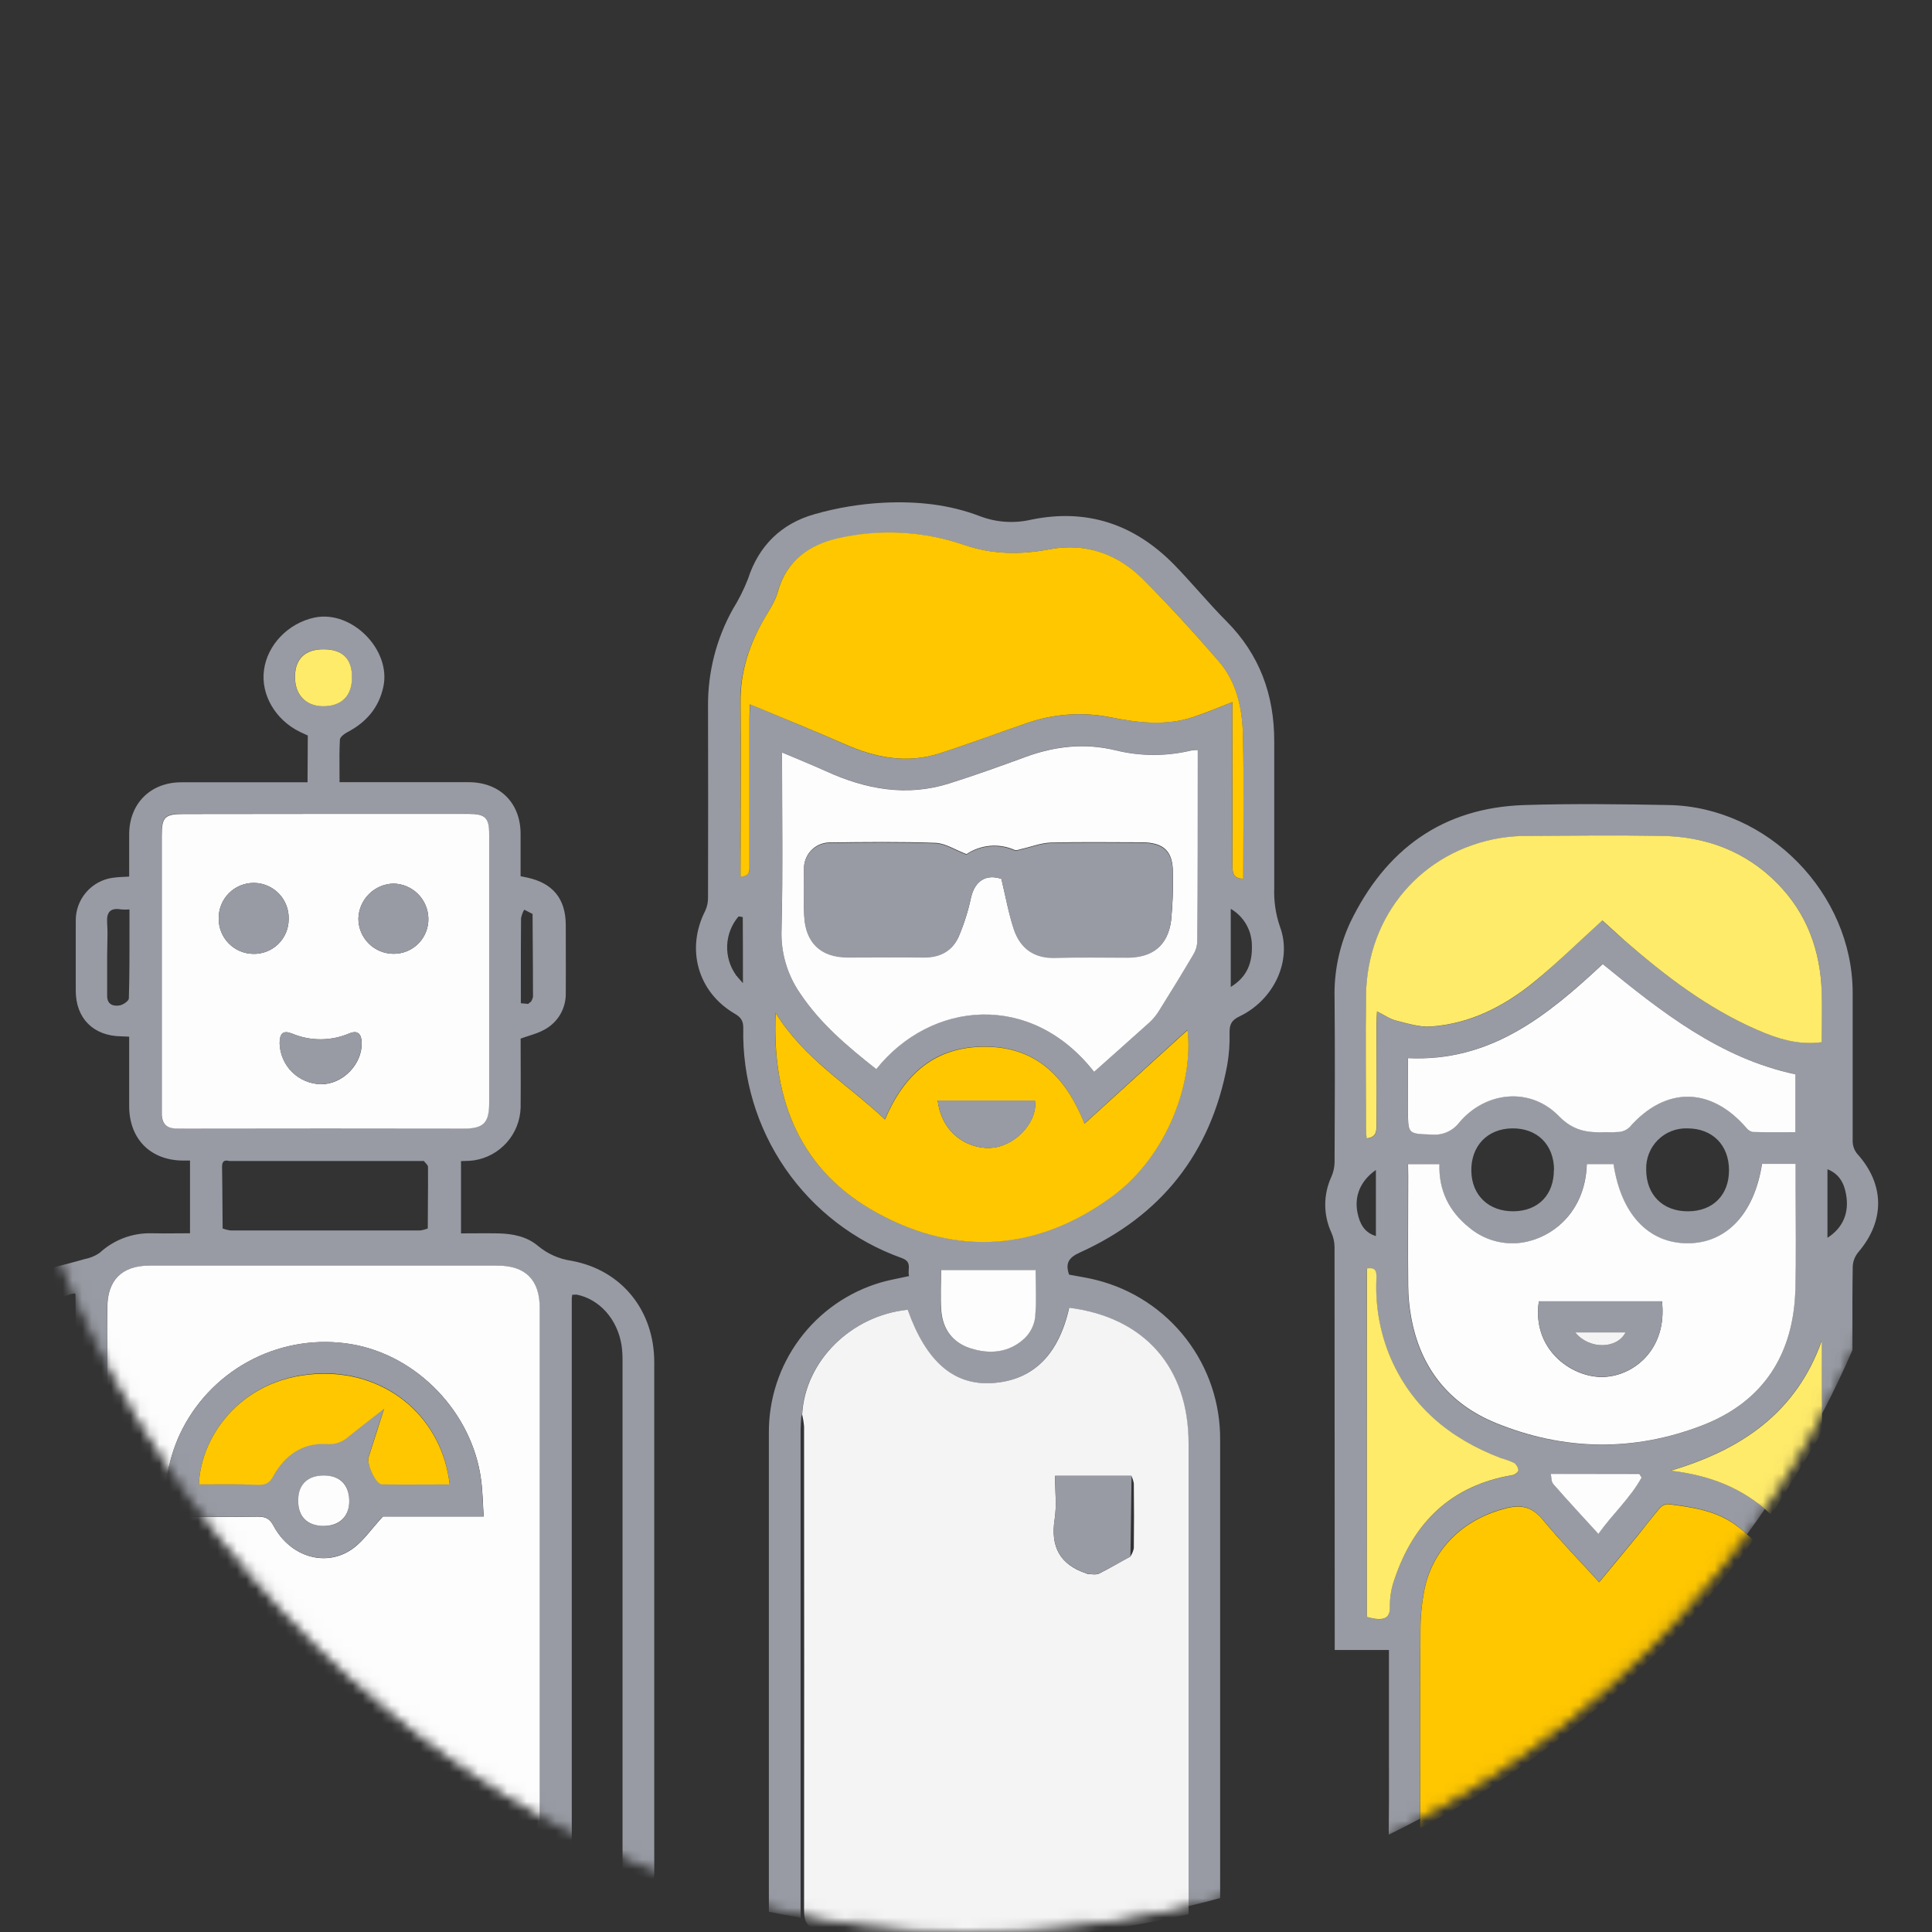
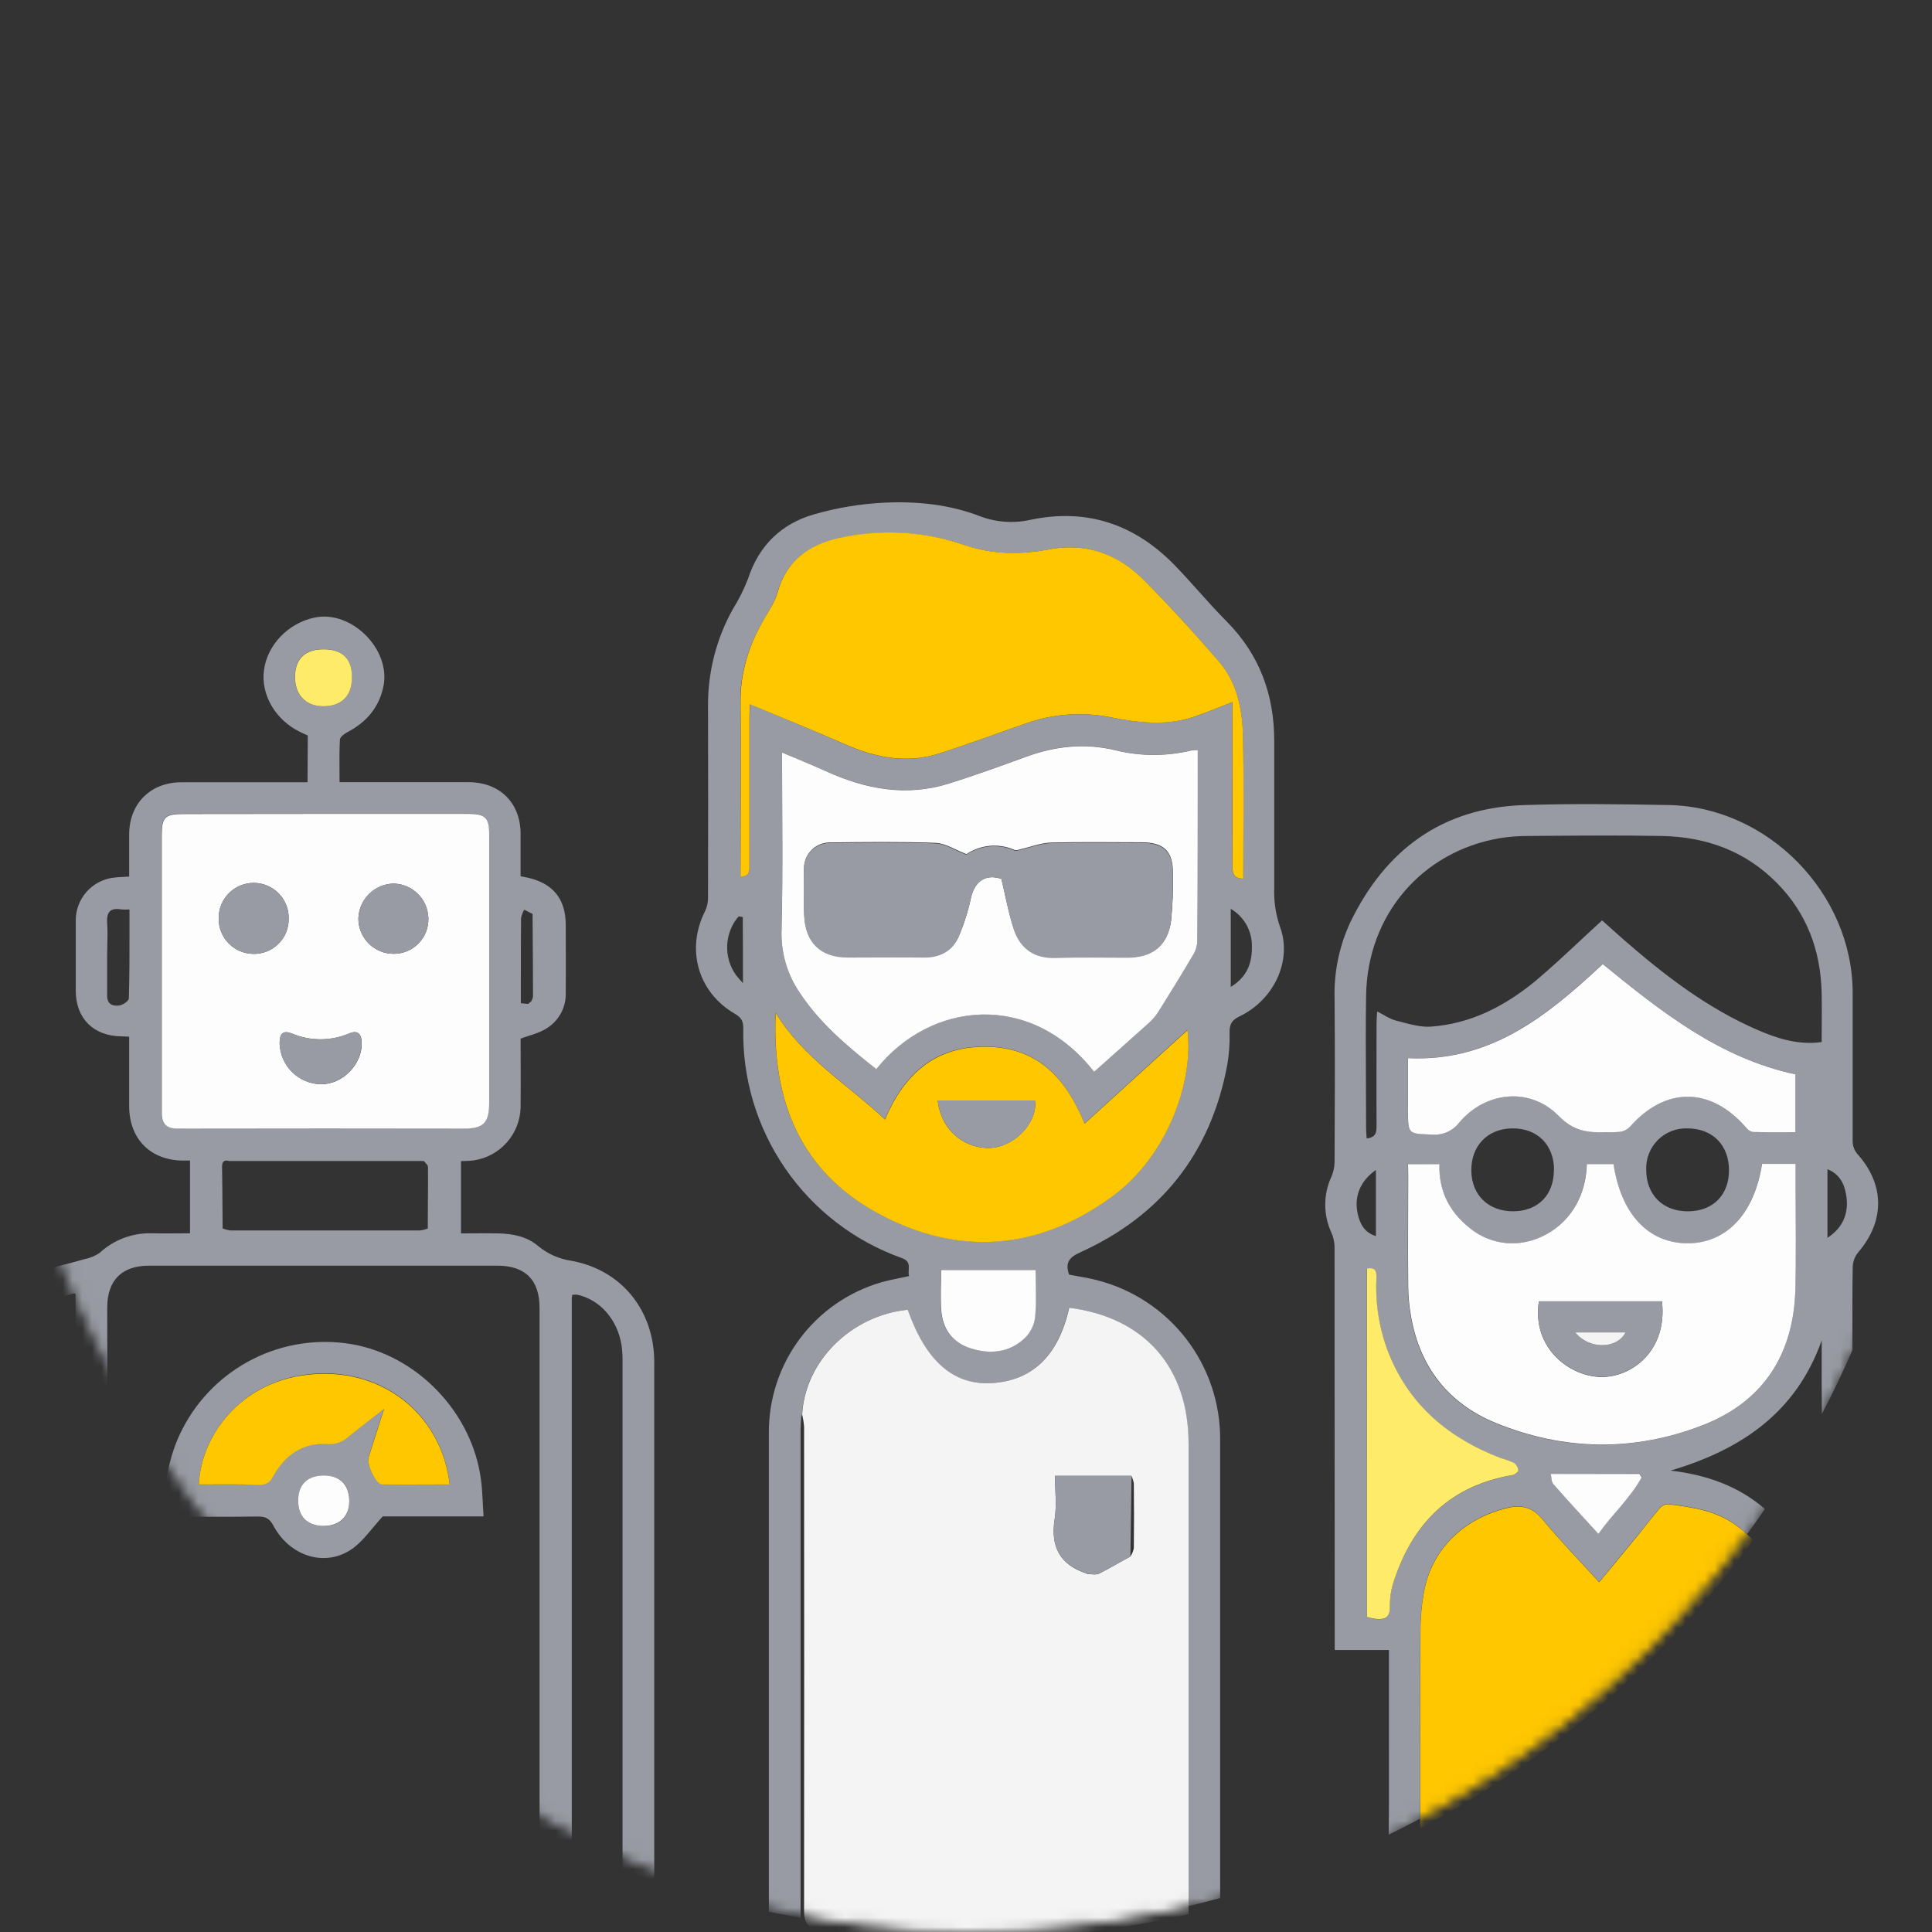
<svg xmlns="http://www.w3.org/2000/svg" width="200" height="200" viewBox="0 0 200 200" fill="none">
  <rect x="0" y="0" width="200" height="200" fill="#333333" stroke="none" />
  <mask id="mask0_1313_1282" style="mask-type:alpha" maskUnits="userSpaceOnUse" x="0" y="0" width="200" height="200">
    <rect x="0.5" y="0.5" width="199" height="199" rx="99.5" fill="#C4C4C4" stroke="black" />
  </mask>
  <g mask="url(#mask0_1313_1282)">
    <path fill-rule="evenodd" clip-rule="evenodd" d="M55.001 103.67L54.725 103.875L54.707 103.927L53.917 103.856C53.918 103.074 53.918 102.292 53.918 101.51C53.918 99.359 53.917 97.208 53.939 95.058C53.996 94.745 54.107 94.445 54.267 94.171L55.132 94.611C55.137 95.561 55.143 96.512 55.15 97.463C55.163 99.368 55.176 101.275 55.176 103.182C55.141 103.355 55.074 103.52 54.979 103.67H55.001ZM76.343 101.132L76.291 101.039C76.28 101.04 76.269 101.039 76.259 101.035C76.248 101.032 76.239 101.026 76.231 101.019C76.222 101.011 76.216 101.002 76.212 100.992C76.207 100.982 76.205 100.972 76.205 100.961C75.558 100.064 75.231 98.976 75.276 97.871C75.321 96.766 75.736 95.708 76.455 94.868C76.602 94.877 76.749 94.902 76.891 94.942C76.909 97.145 76.909 99.347 76.909 101.777L76.343 101.132ZM7.847 138.915L7.812 133.97L7.704 133.884L7.239 133.992L6.078 134.433C5.702 133.409 5.343 132.376 5 131.337C6.263 131.02 7.522 130.698 8.748 130.344C9.309 130.24 9.842 130.021 10.313 129.699C11.765 128.355 13.682 127.627 15.661 127.668C16.526 127.691 17.387 127.683 18.277 127.676C18.733 127.672 19.196 127.668 19.67 127.668V120.141H18.925C15.571 120.111 13.384 117.905 13.372 114.518V112.256V107.318C13.257 107.312 13.156 107.306 13.064 107.301C12.859 107.29 12.703 107.281 12.549 107.281C9.661 107.243 7.842 105.417 7.842 102.544V95.308C7.833 94.227 8.218 93.18 8.924 92.363C9.63 91.545 10.61 91.013 11.681 90.865C12.045 90.811 12.424 90.792 12.806 90.774C12.994 90.765 13.183 90.756 13.372 90.743V86.386C13.372 83.189 15.575 80.99 18.753 80.983H30.626H31.837L31.863 76.138C31.765 76.094 31.674 76.053 31.589 76.015C31.39 75.927 31.222 75.852 31.055 75.766C28.517 74.532 26.982 71.912 27.328 69.375C27.664 66.766 29.829 64.512 32.545 63.934C36.391 63.114 40.509 67.251 39.685 71.093C39.216 73.273 37.915 74.771 35.959 75.796C35.642 75.959 35.214 76.287 35.187 76.559C35.129 77.636 35.137 78.716 35.145 79.818C35.147 80.2 35.15 80.584 35.15 80.972H48.498C51.741 80.972 53.891 83.114 53.891 86.323V90.705L54.547 90.839C57.23 91.413 58.56 93.034 58.568 95.758C58.568 96.537 58.57 97.316 58.572 98.095C58.576 99.654 58.58 101.214 58.568 102.772C58.591 103.55 58.397 104.319 58.008 104.994C57.618 105.668 57.048 106.22 56.361 106.588C55.871 106.866 55.322 107.043 54.74 107.23C54.465 107.319 54.182 107.41 53.895 107.516C53.895 108.285 53.897 109.063 53.9 109.847C53.906 111.435 53.912 113.048 53.895 114.659C53.855 115.993 53.349 117.27 52.465 118.268C51.58 119.267 50.373 119.923 49.054 120.122C48.754 120.166 48.45 120.174 48.14 120.183C48.002 120.186 47.863 120.19 47.723 120.197V127.68C48.171 127.68 48.613 127.677 49.051 127.674C49.913 127.668 50.758 127.662 51.599 127.68C53.09 127.717 54.547 128 55.698 128.98C56.687 129.802 57.884 130.334 59.156 130.516C64.374 131.47 67.727 135.68 67.727 141.013V194.053C67.691 194.256 67.687 194.463 67.715 194.667C66.616 194.292 65.526 193.899 64.444 193.488V193.397V140.924C64.454 140.358 64.419 139.792 64.34 139.232C63.897 136.541 62.063 134.499 59.693 134.015L59.238 134.033L59.19 134.38V191.315C58.067 190.813 56.955 190.29 55.855 189.748V135.401C55.855 132.509 54.386 131.022 51.491 131.022H15.433C12.612 131.022 11.107 132.535 11.099 135.341C11.099 136.276 11.102 137.211 11.104 138.146C11.111 140.64 11.118 143.133 11.077 145.627C11.076 145.685 11.075 145.742 11.075 145.8C9.915 143.553 8.838 141.257 7.847 138.915ZM79.593 197.907V197.324V148.358C79.566 144.849 80.685 141.427 82.779 138.611C84.873 135.795 87.829 133.739 91.197 132.755C91.825 132.574 92.469 132.441 93.136 132.304C93.454 132.239 93.778 132.173 94.107 132.099C94.045 131.884 94.059 131.66 94.072 131.441C94.101 130.962 94.129 130.51 93.362 130.236C88.467 128.495 84.246 125.254 81.298 120.976C78.35 116.698 76.827 111.599 76.943 106.405C76.943 105.66 76.693 105.309 76.06 104.937C72.222 102.701 70.988 98.229 73.008 94.283C73.208 93.846 73.306 93.369 73.295 92.889C73.312 86.293 73.312 79.696 73.295 73.097C73.269 69.584 74.155 66.123 75.866 63.054C76.482 62.067 77.005 61.024 77.427 59.939C78.545 56.474 80.9 54.197 84.314 53.231C86.658 52.561 89.071 52.161 91.506 52.039C94.89 51.875 98.266 52.207 101.49 53.455C103.157 54.079 104.971 54.201 106.707 53.805C112.501 52.598 117.409 54.256 121.508 58.415C122.396 59.323 123.247 60.273 124.099 61.224C125.034 62.267 125.97 63.312 126.956 64.303C130.396 67.757 131.913 71.931 131.909 76.738V91.89C131.854 93.251 132.051 94.611 132.49 95.9C133.81 99.395 131.905 103.498 128.313 105.216C127.489 105.608 127.27 106.055 127.284 106.908C127.315 108.038 127.232 109.167 127.038 110.281C125.324 119.381 120.215 125.85 111.79 129.658C110.623 130.184 110.262 130.776 110.672 131.95C110.959 132.006 111.248 132.057 111.538 132.108C112.205 132.226 112.877 132.345 113.534 132.517C117.213 133.447 120.473 135.587 122.79 138.593C125.107 141.599 126.346 145.297 126.308 149.092V196.489C125.22 196.785 124.124 197.063 123.021 197.323V196.821V149.442C123.021 141.568 118.471 136.381 110.664 135.382C109.546 140.301 106.885 142.917 102.686 143.182C98.706 143.435 95.848 140.946 93.943 135.591C88.078 136.191 83.323 140.909 83.021 146.428L82.943 146.689L82.905 147.326C82.905 147.438 82.898 147.55 82.891 147.663C82.883 147.776 82.876 147.889 82.876 148V198.435V198.53C81.775 198.34 80.68 198.133 79.593 197.907ZM143.761 189.925C144.856 189.391 145.94 188.837 147.012 188.265C147.012 186.8 147.01 185.343 147.009 183.892C147.004 178.86 146.999 173.9 147.035 168.94C147.022 167.396 147.176 165.856 147.493 164.345C148.481 159.955 151.842 157.097 156.034 156.083C157.644 155.692 158.706 156.087 159.761 157.365C161.019 158.891 162.368 160.343 163.744 161.823C164.34 162.464 164.94 163.111 165.541 163.771C165.734 163.537 165.927 163.304 166.12 163.071C167.292 161.654 168.441 160.267 169.58 158.874C169.891 158.497 170.193 158.114 170.494 157.732C170.933 157.175 171.371 156.62 171.835 156.083C171.941 155.962 172.072 155.864 172.218 155.796C172.364 155.728 172.523 155.691 172.684 155.688C175.166 156.005 177.656 156.34 179.746 157.902C180.125 158.193 180.484 158.506 180.853 158.829C181.482 157.966 182.098 157.093 182.7 156.209C179.946 153.823 176.636 152.667 172.934 152.234C180.253 150.072 185.936 146.23 188.582 138.755V143.383C188.581 143.833 188.586 144.284 188.592 144.734C188.599 145.282 188.605 145.831 188.6 146.378C189.734 144.217 190.79 142.01 191.767 139.76C191.766 139.373 191.765 138.985 191.764 138.598C191.758 136.095 191.752 133.591 191.794 131.089C191.825 130.552 192.027 130.039 192.372 129.625C195.148 126.379 195.107 122.589 192.249 119.433C191.956 119.07 191.794 118.62 191.787 118.155V102.775C191.783 92.509 183.029 83.528 172.748 83.338C167.773 83.245 162.794 83.181 157.823 83.338C149.308 83.603 143.416 87.955 139.772 95.501C138.631 97.964 138.078 100.658 138.155 103.372C138.203 109.025 138.181 114.674 138.155 120.324C138.145 120.837 138.033 121.344 137.827 121.814C137.406 122.721 137.188 123.71 137.188 124.71C137.188 125.71 137.406 126.698 137.827 127.605C138.036 128.074 138.147 128.582 138.151 129.096C138.163 142.586 138.17 156.073 138.17 169.558V170.803H143.782V180.909C143.782 181.634 143.783 182.359 143.784 183.083C143.787 185.365 143.79 187.645 143.761 189.925ZM23.732 120.186H43.878C43.925 120.25 43.984 120.314 44.044 120.379C44.179 120.525 44.314 120.671 44.306 120.815C44.317 122.072 44.307 123.328 44.297 124.583C44.291 125.445 44.284 126.307 44.284 127.169C44.034 127.27 43.772 127.339 43.505 127.374H23.833C23.564 127.337 23.3 127.269 23.047 127.173C23.041 126.519 23.036 125.865 23.032 125.212C23.022 123.739 23.013 122.268 22.987 120.797C22.987 120.234 23.203 120.048 23.732 120.186ZM19.041 84.236H33.727L48.484 84.232C50.22 84.236 50.619 84.635 50.619 86.349V114.16C50.619 116.265 50 116.817 47.917 116.817H19.432C18.981 116.817 18.526 116.817 18.075 116.798C17.215 116.757 16.782 116.273 16.726 115.434V114.644V86.472C16.726 84.542 17.043 84.236 19.041 84.236ZM77.6 89.629C77.605 90.162 77.61 90.673 76.667 90.743L76.634 87.586C76.634 85.94 76.641 84.294 76.648 82.648C76.662 79.357 76.676 76.066 76.634 72.777C76.596 69.553 77.562 66.688 79.164 63.964C79.258 63.8 79.356 63.636 79.453 63.472C79.861 62.786 80.271 62.095 80.476 61.355C81.37 58.098 83.688 56.44 86.74 55.766C91.069 54.763 95.593 54.987 99.801 56.414C102.73 57.416 105.633 57.439 108.641 56.868C112.397 56.153 115.706 57.36 118.359 60.014C121.087 62.73 123.681 65.581 126.185 68.499C128.007 70.619 128.589 73.317 128.656 76.019C128.743 79.541 128.725 83.063 128.708 86.596C128.7 88.049 128.693 89.505 128.693 90.962C127.732 90.962 127.575 90.441 127.575 89.654V74.167V72.676C127.144 72.843 126.722 73.012 126.305 73.179C125.352 73.561 124.425 73.933 123.476 74.242C120.625 75.154 117.759 74.804 114.886 74.242C111.988 73.676 108.991 73.899 106.207 74.886C105.104 75.266 104.004 75.656 102.903 76.047C101.02 76.717 99.137 77.386 97.234 77.998C93.85 79.086 90.627 78.449 87.429 77.033C85.224 76.056 82.995 75.128 80.729 74.186C79.711 73.762 78.685 73.336 77.651 72.9C77.644 73.065 77.636 73.221 77.627 73.372C77.613 73.642 77.599 73.895 77.599 74.148V89.509C77.599 89.549 77.599 89.589 77.6 89.629ZM145.749 121.747V120.495L148.999 120.502C148.909 123.23 149.994 125.399 152.084 127.076C153.393 128.181 155.064 128.765 156.776 128.716C160.003 128.596 164.084 125.984 164.255 120.517H167.02C167.799 125.69 170.624 128.716 174.693 128.716C178.707 128.731 181.591 125.667 182.392 120.495H185.869V123.182C185.868 124.248 185.873 125.315 185.879 126.383C185.892 128.742 185.904 131.101 185.843 133.459C185.694 140.186 182.56 145.09 176.243 147.553C169.122 150.326 161.874 150.21 154.793 147.315C149.927 145.321 146.986 141.572 146.051 136.355C145.861 135.303 145.76 134.237 145.749 133.169C145.737 130.63 145.741 128.093 145.745 125.555C145.747 124.286 145.749 123.017 145.749 121.747ZM114.707 109.666C114.223 110.096 113.736 110.529 113.247 110.966V110.948C106.692 102.556 96.328 103.61 90.709 110.664C87.757 108.354 84.914 105.962 82.786 102.764C81.456 100.82 80.796 98.495 80.904 96.142C81.01 91.86 80.99 87.572 80.969 83.221C80.961 81.453 80.953 79.675 80.953 77.882C81.458 78.097 81.954 78.306 82.443 78.511C83.487 78.95 84.502 79.377 85.518 79.831C89.617 81.683 93.835 82.481 98.236 81.098C100.897 80.263 103.506 79.325 106.114 78.363C109.185 77.226 112.3 76.861 115.52 77.67C118.091 78.295 120.774 78.295 123.345 77.67C123.558 77.639 123.772 77.626 123.986 77.629V78.792C123.986 79.414 123.985 80.036 123.984 80.659C123.978 86.256 123.972 91.853 123.938 97.447C123.921 97.924 123.781 98.388 123.532 98.796C122.388 100.741 121.203 102.664 120.007 104.575C119.734 105.027 119.402 105.439 119.019 105.801C117.598 107.094 116.164 108.369 114.707 109.666ZM166.249 95.638C166.119 95.521 165.989 95.404 165.861 95.289V95.27C165.053 96.004 164.266 96.737 163.488 97.463C161.965 98.882 160.473 100.272 158.915 101.579C155.785 104.15 152.248 105.988 148.127 106.275C147.139 106.343 146.111 106.072 145.108 105.807C144.908 105.754 144.709 105.702 144.512 105.652C144.083 105.544 143.682 105.319 143.236 105.07C143.023 104.951 142.8 104.826 142.559 104.706C142.551 104.875 142.542 105.03 142.534 105.175C142.515 105.489 142.5 105.758 142.5 106.025C142.5 107.193 142.498 108.36 142.496 109.528C142.491 111.863 142.487 114.198 142.5 116.534C142.503 117.197 142.448 117.745 141.479 117.853C141.472 117.731 141.463 117.609 141.454 117.488C141.436 117.262 141.419 117.037 141.419 116.809C141.419 115.278 141.411 113.746 141.402 112.214C141.386 109.15 141.369 106.085 141.419 103.021C141.553 94.734 147.188 88.134 155.27 86.766C156.235 86.612 157.211 86.536 158.188 86.539C158.845 86.535 159.502 86.53 160.159 86.525C164.096 86.497 168.032 86.469 171.976 86.539C176.579 86.621 180.667 88.074 183.968 91.428C187.061 94.566 188.459 98.393 188.578 102.731C188.603 103.85 188.595 104.97 188.586 106.113C188.582 106.694 188.578 107.281 188.578 107.877C186.126 108.209 183.968 107.501 181.87 106.588C176.743 104.355 172.357 100.998 168.172 97.35C167.518 96.782 166.874 96.201 166.249 95.638ZM102.052 108.339C107.392 108.388 110.329 111.548 112.259 116.314L122.921 106.61C123.558 111.745 120.994 119.548 115.076 123.867C107.422 129.457 99.105 130.068 90.832 125.559C82.913 121.24 79.879 114.007 80.286 104.844C82.301 108.1 85.076 110.374 87.865 112.661C89.13 113.697 90.398 114.736 91.599 115.87C93.578 111.216 96.712 108.291 102.052 108.339ZM145.749 114.939V109.528C154.294 109.941 160.208 105.108 165.906 99.79C171.928 104.695 177.984 109.524 185.843 111.201V117.19C185.45 117.19 185.06 117.191 184.672 117.193C183.581 117.197 182.506 117.201 181.434 117.171C181.159 117.108 180.915 116.948 180.749 116.72C177.056 112.468 172.368 112.457 168.678 116.683C168.398 116.947 168.04 117.116 167.657 117.163C167.17 117.202 166.681 117.211 166.193 117.19C164.359 117.264 162.873 117.085 161.348 115.52C158.423 112.505 153.813 112.941 151.071 116.168C150.742 116.607 150.306 116.954 149.805 117.177C149.304 117.399 148.755 117.49 148.209 117.439C146.972 117.396 146.357 117.389 146.051 117.078C145.749 116.77 145.749 116.167 145.749 114.939ZM142.339 167.587C142.048 167.533 141.76 167.46 141.479 167.367L141.471 131.335C142.496 131.16 142.489 131.783 142.466 132.42C142.35 135.09 142.806 137.755 143.804 140.234C145.988 145.589 150.068 148.932 155.356 150.952C155.827 151.08 156.287 151.246 156.731 151.447C156.855 151.539 156.959 151.655 157.036 151.788C157.113 151.922 157.161 152.069 157.178 152.222C157.186 152.375 156.821 152.67 156.593 152.707C150.277 153.769 146.345 157.544 144.352 163.488C144.03 164.371 143.869 165.305 143.875 166.245C143.927 167.494 143.327 167.702 142.339 167.587ZM97.394 132.866C97.403 132.398 97.413 131.928 97.413 131.455H107.18C107.18 131.878 107.188 132.317 107.197 132.769C107.219 133.931 107.243 135.169 107.128 136.396C107.013 137.212 106.627 137.965 106.032 138.535C104.43 140.029 102.44 140.208 100.442 139.567C98.594 138.982 97.554 137.562 97.413 135.628C97.358 134.714 97.376 133.795 97.394 132.866ZM174.689 116.809C177.283 116.817 178.986 118.539 178.986 121.147C178.986 123.692 177.339 125.392 174.734 125.395C172.129 125.399 170.415 123.692 170.415 121.084C170.394 120.517 170.489 119.951 170.697 119.423C170.904 118.895 171.218 118.415 171.619 118.014C172.021 117.612 172.5 117.298 173.029 117.091C173.557 116.884 174.122 116.788 174.689 116.809ZM156.534 116.809C159.127 116.776 160.857 118.486 160.875 121.095H160.857C160.871 123.674 159.25 125.365 156.687 125.392C154.123 125.418 152.368 123.759 152.312 121.248C152.256 118.673 153.94 116.843 156.534 116.809ZM160.586 152.873C160.576 152.761 160.566 152.654 160.547 152.565L169.7 152.55L169.927 152.923C169.219 154.236 168.255 155.364 167.27 156.516C166.654 157.237 166.029 157.968 165.455 158.759C165.051 158.316 164.649 157.879 164.25 157.445C163.066 156.156 161.909 154.897 160.793 153.609C160.636 153.431 160.61 153.136 160.586 152.873ZM30.526 70.023C30.544 68.156 31.599 67.18 33.551 67.206C35.486 67.232 36.443 68.208 36.425 70.146C36.406 72.084 35.325 73.135 33.38 73.097C31.606 73.064 30.507 71.89 30.526 70.023ZM12.56 94.145C12.84 94.165 13.122 94.165 13.402 94.145C13.402 94.726 13.403 95.303 13.404 95.877C13.408 98.406 13.412 100.879 13.339 103.357C13.331 103.614 12.761 104.013 12.389 104.08C11.71 104.199 11.092 103.975 11.092 103.103V98.933C11.092 98.552 11.101 98.175 11.11 97.8C11.128 97.056 11.146 96.318 11.092 95.557C11.01 94.413 11.42 93.947 12.56 94.145ZM127.407 102.168V94.081C128.073 94.469 128.624 95.025 129.008 95.692C129.392 96.36 129.594 97.116 129.595 97.886C129.643 99.649 129.122 101.125 127.407 102.168ZM191.093 123.581C191.462 125.529 190.799 127.095 189.178 128.138V121.039C190.382 121.516 190.888 122.463 191.093 123.581ZM140.536 125.585C140.167 123.83 140.83 122.232 142.433 121.114V127.959C141.222 127.587 140.763 126.666 140.536 125.585Z" fill="#989BA3" />
    <path d="M83.04 146.42C83.342 140.901 88.097 136.184 93.963 135.584C95.867 140.946 98.725 143.428 102.705 143.175C106.905 142.91 109.58 140.294 110.684 135.375C118.491 136.374 123.041 141.561 123.041 149.435C123.041 165.228 123.041 181.021 123.041 196.814V198.159C110.205 201.12 96.919 201.571 83.912 199.486C83.256 199.028 83.238 198.368 83.238 197.623C83.253 180.978 83.253 164.333 83.238 147.687C83.204 147.261 83.137 146.837 83.04 146.42ZM117.022 161.125C117.19 160.868 117.308 160.583 117.373 160.283C117.402 158.047 117.399 155.811 117.373 153.575C117.329 153.299 117.244 153.032 117.119 152.782H109.219C109.219 154.365 109.402 155.852 109.178 157.276C108.731 160.138 109.741 161.986 112.487 162.892C112.521 162.892 112.551 162.947 112.584 162.944C112.987 162.944 113.449 163.056 113.78 162.895C114.902 162.333 115.945 161.699 117.022 161.125Z" fill="#F4F4F4" />
-     <path d="M16.97 157.052C15.334 154.499 13.754 151.913 12.043 149.417C11.227 148.224 11.07 146.994 11.093 145.619C11.149 142.191 11.093 138.762 11.115 135.334C11.115 132.528 12.628 131.015 15.449 131.015C27.468 131.015 39.488 131.015 51.507 131.015C54.402 131.015 55.871 132.506 55.871 135.394V190.792C53.534 189.517 51.309 188.37 49.163 187.106C36.612 179.821 25.803 169.885 17.488 157.991C17.288 157.681 17.107 157.359 16.947 157.026C20.186 157.026 23.424 157.048 26.662 157.004C27.46 157.004 27.896 157.168 28.313 157.946C30.068 161.233 33.854 162.31 36.597 160.257C37.674 159.448 38.46 158.267 39.638 156.989H50.072C49.983 155.662 49.968 154.425 49.807 153.206C48.898 146.249 43.208 140.313 36.392 139.154C32.928 138.571 29.369 139.103 26.227 140.673C23.085 142.243 20.522 144.769 18.907 147.889C17.402 150.788 16.988 153.866 16.97 157.052Z" fill="#FDFDFE" />
    <path d="M33.72 84.251H48.503C50.239 84.251 50.638 84.653 50.638 86.368C50.638 95.637 50.638 104.907 50.638 114.179C50.638 116.284 50.02 116.839 47.937 116.836C38.441 116.818 28.946 116.818 19.451 116.836C19 116.836 18.546 116.836 18.095 116.817C17.234 116.776 16.802 116.291 16.746 115.453C16.746 115.188 16.746 114.924 16.746 114.663V86.502C16.746 84.556 17.062 84.266 19.06 84.266L33.72 84.251ZM40.744 98.736C41.225 98.74 41.702 98.646 42.145 98.462C42.589 98.277 42.991 98.004 43.327 97.661C43.663 97.317 43.927 96.909 44.101 96.461C44.276 96.013 44.359 95.535 44.344 95.054C44.321 94.104 43.931 93.2 43.256 92.532C42.58 91.863 41.672 91.482 40.722 91.469C39.772 91.495 38.868 91.883 38.195 92.554C37.522 93.224 37.13 94.127 37.1 95.076C37.097 95.556 37.19 96.032 37.372 96.476C37.554 96.92 37.822 97.324 38.161 97.664C38.5 98.004 38.902 98.274 39.346 98.458C39.789 98.642 40.264 98.736 40.744 98.736ZM29.882 95.166C29.901 94.681 29.823 94.198 29.652 93.744C29.481 93.29 29.22 92.875 28.886 92.524C28.551 92.172 28.15 91.892 27.705 91.699C27.26 91.505 26.781 91.404 26.296 91.399C25.811 91.395 25.33 91.488 24.881 91.672C24.433 91.857 24.026 92.13 23.686 92.475C23.345 92.821 23.076 93.231 22.897 93.681C22.718 94.132 22.631 94.614 22.641 95.099C22.634 96.05 23.001 96.965 23.664 97.647C24.326 98.329 25.231 98.723 26.181 98.743C26.661 98.76 27.14 98.68 27.588 98.507C28.036 98.335 28.445 98.074 28.791 97.74C29.136 97.406 29.41 97.006 29.598 96.564C29.785 96.122 29.882 95.646 29.882 95.166ZM33.235 112.244C35.49 112.244 37.506 110.165 37.443 107.933C37.42 107.076 37.07 106.606 36.164 106.979C35.23 107.378 34.224 107.586 33.208 107.59C32.191 107.593 31.184 107.393 30.247 107.001C29.3 106.629 28.957 106.968 28.95 108.015C28.983 109.133 29.446 110.196 30.242 110.982C31.038 111.768 32.106 112.217 33.224 112.237L33.235 112.244Z" fill="#FDFDFE" />
    <path d="M76.66 90.754V87.538C76.66 82.6 76.705 77.662 76.66 72.729C76.623 69.516 77.588 66.639 79.191 63.915C79.679 63.077 80.249 62.235 80.502 61.307C81.397 58.065 83.715 56.407 86.767 55.717C91.094 54.732 95.611 54.972 99.809 56.41C102.739 57.413 105.642 57.435 108.649 56.865C112.42 56.149 115.729 57.357 118.368 60.01C121.084 62.727 123.678 65.577 126.193 68.495C128.015 70.616 128.597 73.314 128.664 76.015C128.787 80.987 128.701 85.958 128.701 90.959C127.732 90.959 127.583 90.437 127.583 89.651C127.606 84.49 127.583 79.325 127.583 74.163V72.673C126.16 73.221 124.841 73.791 123.484 74.238C120.633 75.166 117.768 74.816 114.894 74.238C111.996 73.672 108.999 73.895 106.215 74.883C103.234 75.911 100.253 77.025 97.242 77.994C93.858 79.082 90.616 78.434 87.438 77.029C84.259 75.624 80.991 74.316 77.637 72.911C77.618 73.373 77.585 73.765 77.585 74.16C77.585 79.28 77.585 84.4 77.585 89.52C77.592 90.094 77.674 90.694 76.66 90.754Z" fill="#FFC700" />
    <path d="M145.761 120.506H149.011C148.922 123.234 150.006 125.403 152.097 127.08C153.408 128.18 155.078 128.758 156.788 128.704C160.015 128.593 164.096 125.98 164.267 120.506H167.032C167.811 125.686 170.636 128.704 174.705 128.704C178.719 128.704 181.603 125.656 182.404 120.484H185.881V123.182C185.881 126.606 185.944 130.035 185.855 133.459C185.687 140.167 182.572 145.079 176.27 147.534C169.149 150.307 161.897 150.191 154.821 147.296C149.954 145.302 147.014 141.557 146.078 136.336C145.888 135.285 145.787 134.219 145.776 133.15C145.743 129.342 145.776 125.537 145.776 121.728L145.761 120.506ZM172.045 134.719H159.304C158.558 139.634 162.602 142.545 165.81 142.545C169.019 142.545 172.626 139.746 172.045 134.7V134.719Z" fill="#FDFDFE" />
    <path d="M113.259 110.959C106.7 102.567 96.34 103.621 90.713 110.676C87.762 108.354 84.918 105.973 82.791 102.775C81.461 100.831 80.8 98.507 80.909 96.153C81.058 90.128 80.957 84.094 80.957 77.894C82.541 78.568 84.043 79.175 85.522 79.842C89.621 81.706 93.84 82.492 98.241 81.109C100.89 80.275 103.51 79.336 106.119 78.374C109.197 77.238 112.305 76.884 115.524 77.681C118.095 78.306 120.779 78.306 123.35 77.681C123.562 77.651 123.777 77.637 123.991 77.64C123.991 78.065 123.991 78.434 123.991 78.803C123.991 85.022 123.991 91.242 123.942 97.458C123.925 97.935 123.785 98.399 123.536 98.807C122.392 100.752 121.207 102.675 120.011 104.586C119.739 105.038 119.407 105.45 119.023 105.812C117.138 107.515 115.222 109.207 113.259 110.959ZM103.663 90.981C104.11 92.814 104.408 94.555 104.971 96.198C105.649 98.166 107.084 99.179 109.286 99.12C111.761 99.038 114.242 99.12 116.739 99.094C119.348 99.094 120.887 97.849 121.233 95.293C121.394 93.683 121.457 92.065 121.42 90.448C121.446 88.119 120.507 87.198 118.151 87.195C115.025 87.195 111.895 87.139 108.772 87.225C107.758 87.254 106.76 87.661 105.75 87.884C105.511 87.94 105.221 88.067 105.03 87.985C104.231 87.631 103.356 87.486 102.485 87.562C101.614 87.638 100.777 87.934 100.052 88.421C98.852 87.959 97.872 87.303 96.873 87.254C93.188 87.12 89.495 87.165 85.802 87.213C85.114 87.237 84.463 87.527 83.984 88.021C83.505 88.515 83.237 89.175 83.234 89.863C83.208 91.48 83.197 93.101 83.257 94.707C83.365 97.536 84.96 99.064 87.773 99.075C90.404 99.075 93.035 99.056 95.662 99.075C97.302 99.097 98.572 98.419 99.232 96.973C99.792 95.668 100.223 94.311 100.518 92.922C100.924 91.16 102.094 90.452 103.663 90.981Z" fill="#FDFDFE" />
-     <path d="M165.873 95.281C163.484 97.45 161.282 99.615 158.904 101.568C155.774 104.139 152.238 105.976 148.116 106.263C146.931 106.345 145.69 105.939 144.501 105.641C143.868 105.481 143.298 105.067 142.549 104.695C142.523 105.227 142.489 105.622 142.489 106.014C142.489 109.517 142.489 113.02 142.489 116.522C142.489 117.186 142.437 117.734 141.468 117.842C141.449 117.495 141.408 117.149 141.408 116.798C141.408 112.203 141.345 107.605 141.408 103.01C141.542 94.722 147.177 88.123 155.26 86.755C156.225 86.601 157.2 86.525 158.178 86.528C162.776 86.502 167.375 86.453 171.966 86.528C176.557 86.602 180.675 88.085 183.976 91.439C187.069 94.577 188.448 98.404 188.586 102.742C188.631 104.43 188.586 106.118 188.586 107.888C186.13 108.22 183.972 107.516 181.878 106.599C176.747 104.363 172.364 101.009 168.18 97.361C167.393 96.656 166.622 95.952 165.873 95.281Z" fill="#FFEB6A" />
    <path d="M147.024 189.249C147.024 182.348 146.998 175.644 147.047 168.936C147.034 167.403 147.185 165.872 147.498 164.371C148.485 159.981 151.846 157.123 156.039 156.109C157.656 155.718 158.718 156.109 159.765 157.391C161.569 159.579 163.559 161.613 165.545 163.797C166.92 162.135 168.258 160.521 169.585 158.9C170.33 157.976 171.057 157.015 171.839 156.109C171.946 155.988 172.076 155.89 172.222 155.822C172.369 155.754 172.528 155.718 172.689 155.714C175.171 156.031 177.66 156.366 179.751 157.928C180.347 158.371 180.891 158.882 181.509 159.418C172.434 171.856 160.639 182.059 147.024 189.249Z" fill="#FFC700" />
    <path d="M112.271 116.325L122.933 106.636C123.57 111.771 121.006 119.574 115.088 123.893C107.434 129.483 99.117 130.094 90.844 125.585C82.925 121.27 79.891 114.033 80.298 104.87C83.223 109.599 87.751 112.256 91.611 115.893C93.59 111.238 96.754 108.313 102.064 108.361C107.374 108.41 110.341 111.562 112.271 116.325ZM97.071 113.918C97.522 117.614 100.585 119.109 102.899 118.796C105.478 118.423 107.471 115.814 107.125 113.918H97.071Z" fill="#FFC700" />
    <path d="M145.761 109.539C154.306 109.953 160.22 105.119 165.914 99.802C171.936 104.706 177.992 109.535 185.851 111.212V117.201C184.36 117.201 182.896 117.223 181.442 117.182C181.167 117.12 180.923 116.959 180.757 116.731C177.064 112.479 172.376 112.468 168.687 116.694C168.406 116.958 168.048 117.127 167.665 117.175C167.178 117.213 166.689 117.222 166.201 117.201C164.371 117.275 162.884 117.096 161.357 115.531C158.431 112.517 153.821 112.953 151.079 116.18C150.75 116.618 150.314 116.965 149.813 117.188C149.312 117.41 148.763 117.501 148.217 117.45C145.761 117.365 145.757 117.421 145.757 114.95L145.761 109.539Z" fill="#FDFDFE" />
    <path d="M141.49 167.378V131.313C142.515 131.138 142.508 131.76 142.485 132.398C142.364 135.071 142.816 137.739 143.812 140.223C146 145.578 150.08 148.921 155.364 150.941C155.835 151.069 156.295 151.235 156.739 151.436C156.863 151.528 156.967 151.644 157.044 151.777C157.121 151.911 157.169 152.058 157.187 152.211C157.187 152.364 156.814 152.659 156.601 152.696C150.266 153.758 146.354 157.54 144.36 163.477C144.038 164.36 143.877 165.294 143.883 166.234C143.935 167.483 143.335 167.691 142.348 167.576C142.058 167.529 141.771 167.463 141.49 167.378Z" fill="#FFEB6A" />
-     <path d="M172.946 152.245C180.265 150.083 185.948 146.241 188.597 138.766V143.394C188.597 144.937 188.668 146.487 188.552 148.023C188.508 148.608 188.064 149.182 187.736 149.722C186.432 151.876 185.114 154.021 183.782 156.158C183.624 156.358 183.45 156.545 183.261 156.717C180.38 153.993 176.896 152.707 172.946 152.245Z" fill="#FFEB6A" />
    <path d="M97.425 131.466H107.203C107.203 132.979 107.311 134.704 107.151 136.407C107.036 137.223 106.65 137.977 106.055 138.546C104.46 140.037 102.47 140.219 100.466 139.578C98.602 138.986 97.578 137.574 97.436 135.64C97.343 134.264 97.425 132.878 97.425 131.466Z" fill="#FDFDFE" />
    <path d="M160.541 152.577H169.708L169.935 152.949C168.769 155.084 166.928 156.732 165.463 158.785C163.857 157.026 162.3 155.356 160.802 153.635C160.563 153.367 160.604 152.875 160.541 152.577Z" fill="#FDFDFE" />
    <path d="M33.564 67.217C35.498 67.243 36.456 68.227 36.437 70.157C36.418 72.088 35.319 73.138 33.392 73.109C31.619 73.075 30.519 71.89 30.538 70.034C30.556 68.178 31.611 67.191 33.564 67.217Z" fill="#FFEB6A" />
    <path d="M117.022 161.125C115.945 161.718 114.887 162.351 113.78 162.884C113.448 163.044 112.986 162.929 112.584 162.932C112.55 162.932 112.521 162.891 112.487 162.88C109.741 161.975 108.731 160.126 109.178 157.264C109.401 155.841 109.219 154.354 109.219 152.77H117.138L117.022 161.125Z" fill="#989BA3" />
    <path d="M16.969 157.052C16.969 153.866 17.401 150.788 18.907 147.889C20.517 144.773 23.074 142.247 26.209 140.675C29.345 139.103 32.898 138.565 36.358 139.139C43.193 140.298 48.883 146.219 49.792 153.191C49.952 154.41 49.967 155.647 50.057 156.974H39.626C38.456 158.252 37.662 159.433 36.585 160.242C33.843 162.295 30.057 161.218 28.301 157.932C27.884 157.153 27.448 156.978 26.651 156.989C23.412 157.033 20.174 157.011 16.936 157.011L16.969 157.052ZM20.587 153.672C22.708 153.672 24.739 153.639 26.766 153.672C27.541 153.691 27.925 153.445 28.313 152.744C29.479 150.635 31.294 149.312 33.761 149.45C34.175 149.493 34.593 149.449 34.989 149.321C35.385 149.192 35.75 148.983 36.06 148.705C37.208 147.773 38.385 146.875 39.764 145.794C39.175 147.639 38.646 149.226 38.158 150.814C37.931 151.529 38.903 153.613 39.548 153.627C41.877 153.668 44.206 153.627 46.546 153.627C45.779 146.868 40.316 142.075 33.381 142.172C25.276 142.317 20.796 148.455 20.587 153.672ZM33.522 157.973C35.21 157.973 36.183 156.97 36.153 155.293C36.123 153.616 35.169 152.748 33.5 152.748C31.83 152.748 30.891 153.687 30.869 155.319C30.847 157.026 31.801 157.973 33.522 157.965V157.973Z" fill="#989BA3" />
    <path d="M40.745 98.736C40.265 98.736 39.789 98.642 39.346 98.458C38.903 98.274 38.5 98.004 38.161 97.664C37.822 97.324 37.554 96.92 37.372 96.476C37.19 96.032 37.098 95.556 37.1 95.076C37.13 94.127 37.522 93.224 38.195 92.554C38.868 91.883 39.773 91.495 40.722 91.469C41.672 91.482 42.581 91.863 43.256 92.532C43.931 93.2 44.321 94.104 44.344 95.054C44.359 95.535 44.276 96.013 44.102 96.461C43.927 96.909 43.664 97.317 43.328 97.661C42.992 98.004 42.59 98.277 42.146 98.462C41.702 98.646 41.225 98.74 40.745 98.736Z" fill="#989BA3" />
    <path d="M29.882 95.166C29.882 95.646 29.785 96.122 29.598 96.564C29.411 97.006 29.136 97.406 28.791 97.74C28.445 98.074 28.036 98.335 27.588 98.507C27.14 98.68 26.661 98.76 26.181 98.743C25.231 98.723 24.326 98.329 23.664 97.647C23.001 96.965 22.634 96.05 22.641 95.099C22.631 94.614 22.718 94.132 22.897 93.681C23.076 93.231 23.345 92.821 23.686 92.475C24.026 92.13 24.433 91.857 24.881 91.672C25.33 91.488 25.811 91.395 26.296 91.399C26.781 91.404 27.26 91.505 27.705 91.699C28.15 91.892 28.551 92.172 28.886 92.524C29.22 92.875 29.481 93.29 29.652 93.744C29.823 94.198 29.901 94.681 29.882 95.166Z" fill="#989BA3" />
    <path d="M33.224 112.237C32.102 112.22 31.03 111.771 30.232 110.983C29.433 110.195 28.97 109.129 28.939 108.007C28.939 106.96 29.289 106.621 30.235 106.994C31.173 107.386 32.18 107.586 33.196 107.582C34.213 107.578 35.218 107.371 36.153 106.971C37.062 106.599 37.409 107.068 37.431 107.925C37.495 110.158 35.478 112.226 33.224 112.237Z" fill="#989BA3" />
    <path d="M172.044 134.7C172.626 139.746 169.007 142.526 165.81 142.526C162.612 142.526 158.554 139.612 159.303 134.7H172.044ZM163.063 137.928C164.506 139.716 167.382 139.672 168.28 137.928H163.063Z" fill="#989BA3" />
    <path d="M103.663 90.981C102.094 90.452 100.924 91.16 100.503 92.96C100.209 94.355 99.778 95.718 99.217 97.029C98.557 98.475 97.287 99.153 95.647 99.131C93.02 99.097 90.389 99.131 87.758 99.131C84.945 99.131 83.35 97.592 83.242 94.763C83.182 93.142 83.193 91.521 83.219 89.919C83.222 89.231 83.49 88.571 83.969 88.077C84.448 87.583 85.099 87.293 85.787 87.269C89.48 87.221 93.173 87.176 96.858 87.31C97.857 87.348 98.837 88.015 100.037 88.477C100.762 87.99 101.599 87.694 102.47 87.618C103.341 87.542 104.216 87.687 105.015 88.041C105.206 88.123 105.496 87.996 105.735 87.94C106.745 87.717 107.743 87.31 108.757 87.281C111.88 87.195 115.01 87.243 118.136 87.251C120.492 87.251 121.431 88.175 121.405 90.504C121.442 92.121 121.379 93.739 121.218 95.349C120.872 97.905 119.318 99.138 116.724 99.15C114.242 99.15 111.76 99.094 109.271 99.176C107.069 99.25 105.634 98.222 104.956 96.254C104.401 94.555 104.095 92.814 103.663 90.981Z" fill="#989BA3" />
    <path d="M97.071 113.918H107.132C107.479 115.833 105.485 118.442 102.906 118.796C100.585 119.109 97.522 117.614 97.071 113.918Z" fill="#989BA3" />
    <path d="M20.588 153.672C20.797 148.455 25.276 142.325 33.381 142.213C40.316 142.112 45.779 146.909 46.547 153.668C44.206 153.668 41.877 153.694 39.548 153.668C38.911 153.668 37.931 151.57 38.158 150.855C38.665 149.267 39.176 147.68 39.764 145.835C38.386 146.916 37.208 147.814 36.06 148.746C35.75 149.024 35.386 149.233 34.99 149.362C34.594 149.49 34.175 149.534 33.761 149.491C31.305 149.353 29.479 150.676 28.313 152.785C27.94 153.486 27.542 153.732 26.766 153.713C24.739 153.631 22.708 153.672 20.588 153.672Z" fill="#FFC700" />
    <path d="M33.522 157.965C31.812 157.965 30.846 157.007 30.869 155.312C30.869 153.68 31.845 152.744 33.5 152.741C35.154 152.737 36.108 153.661 36.153 155.286C36.198 156.911 35.21 157.954 33.522 157.965Z" fill="#FDFDFE" />
    <path d="M163.063 137.928H168.28C167.382 139.672 164.505 139.716 163.063 137.928Z" fill="#F4F4F4" />
  </g>
</svg>